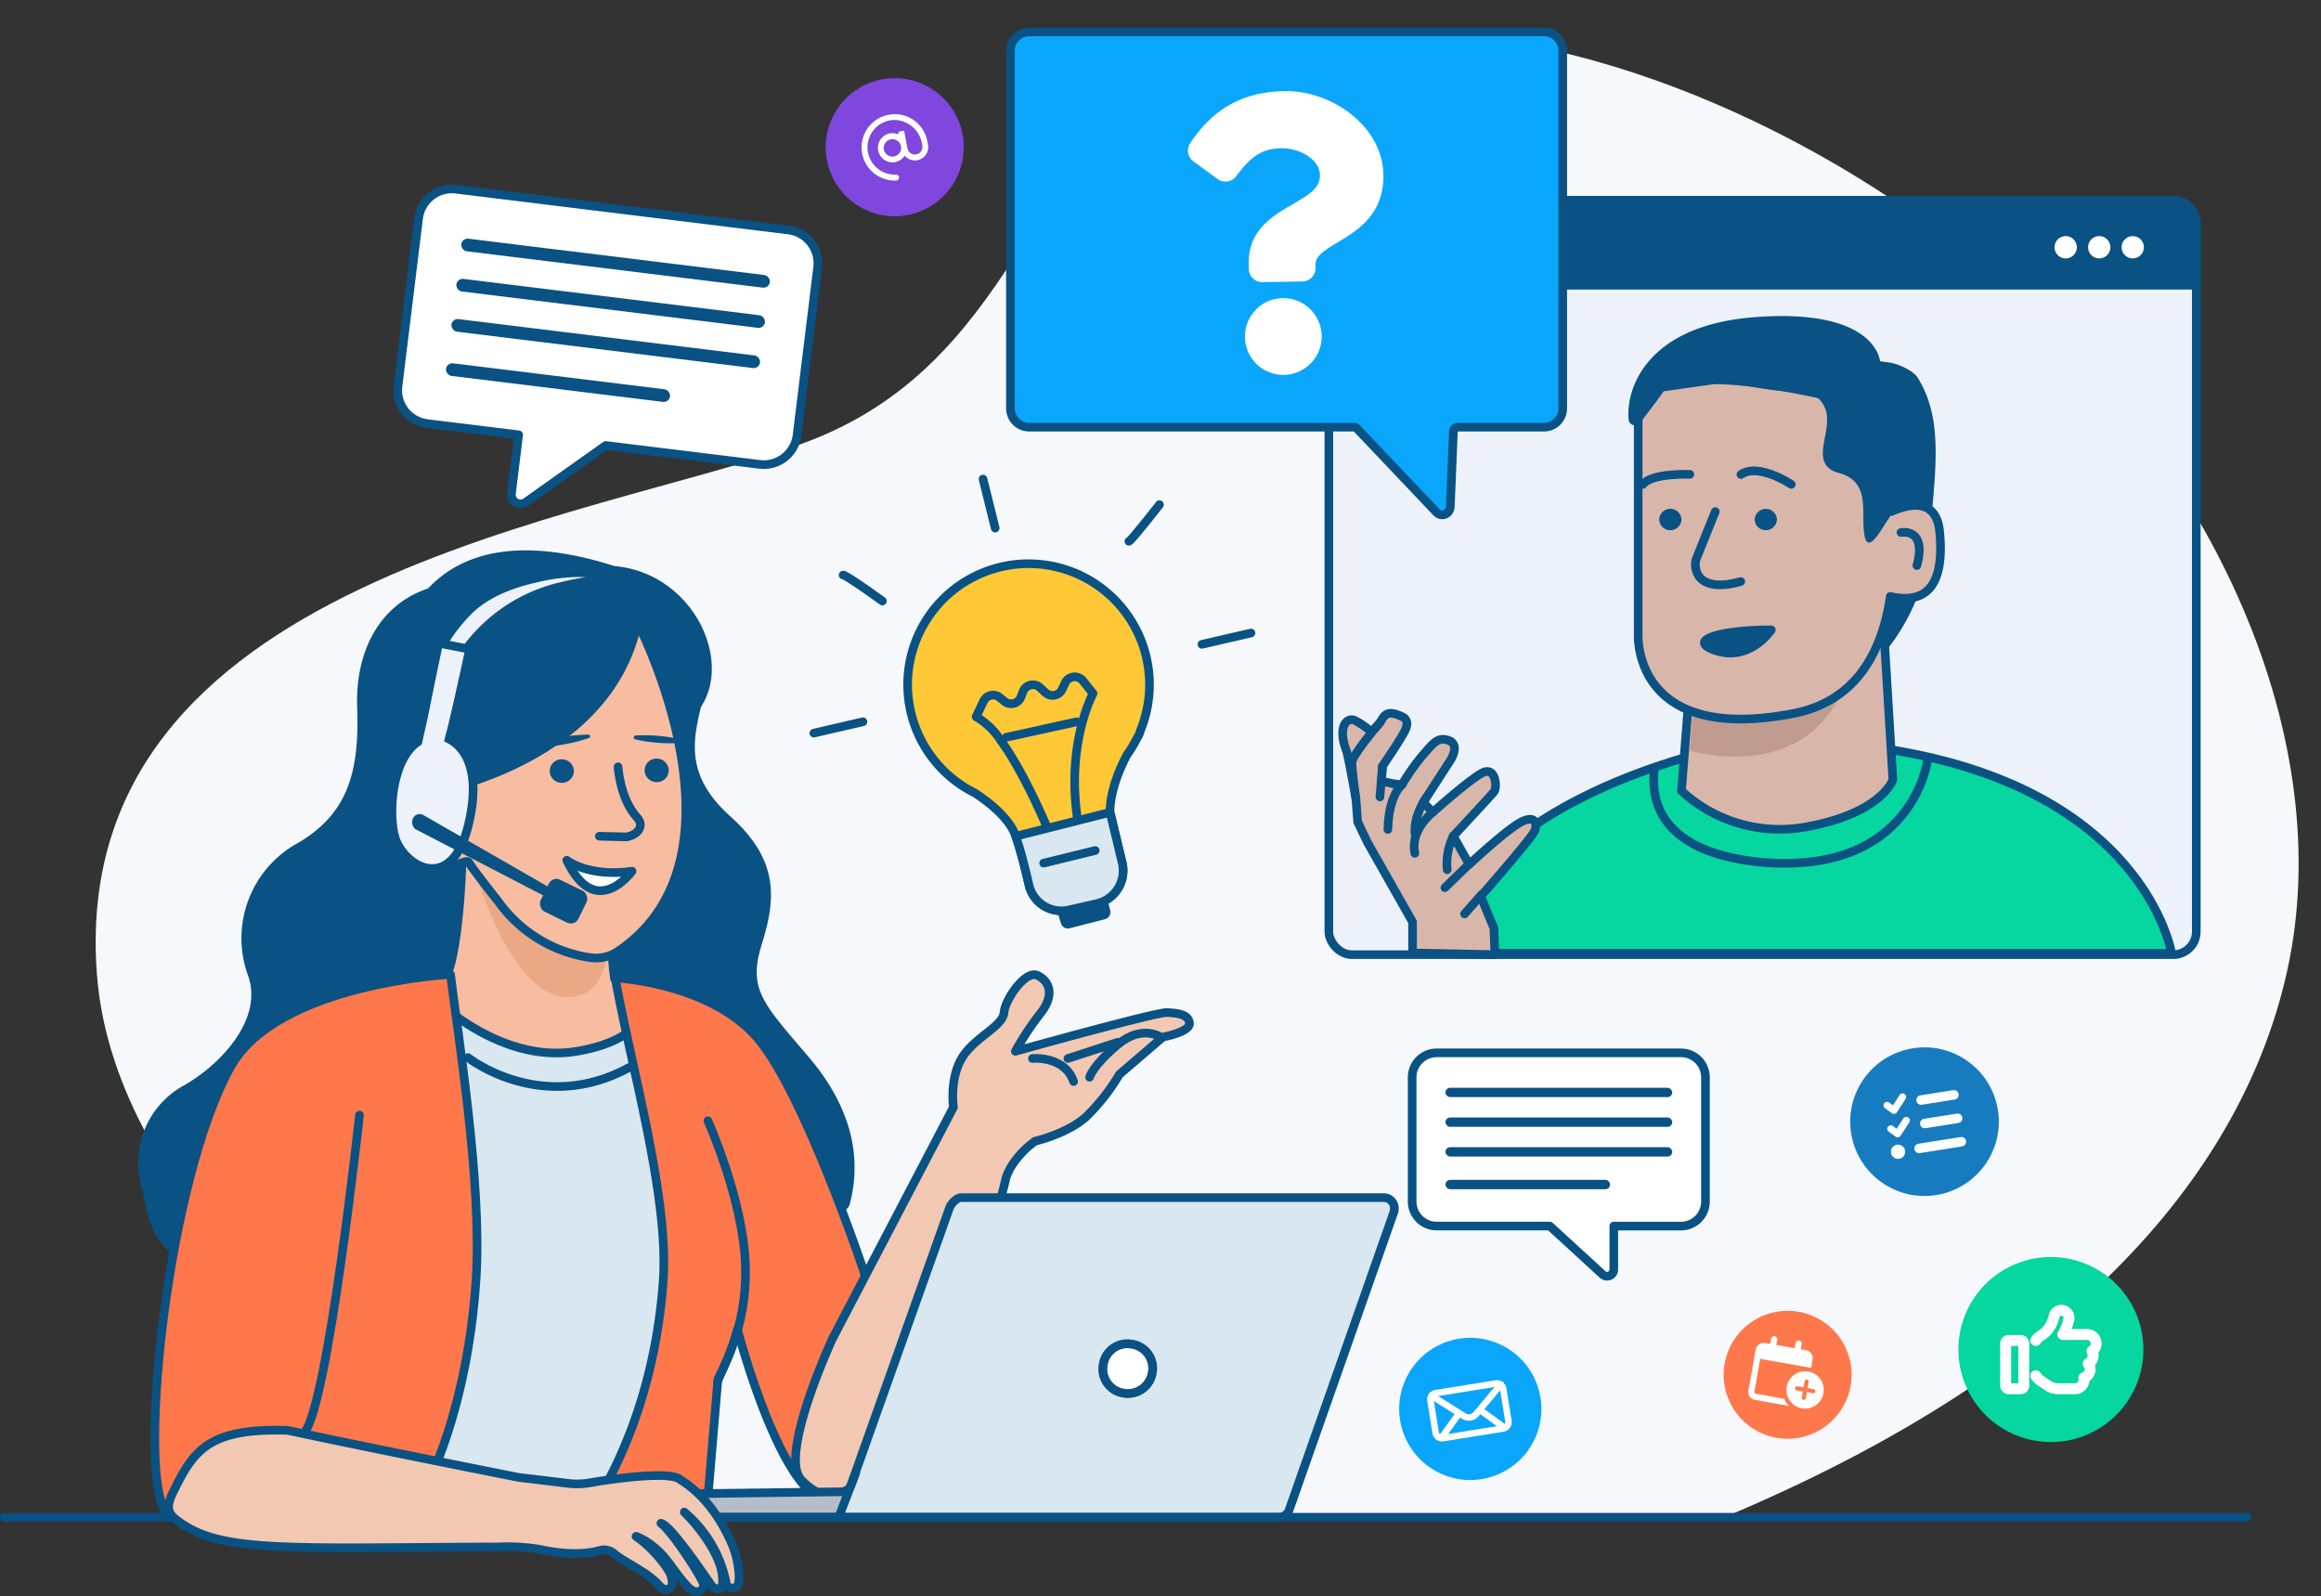
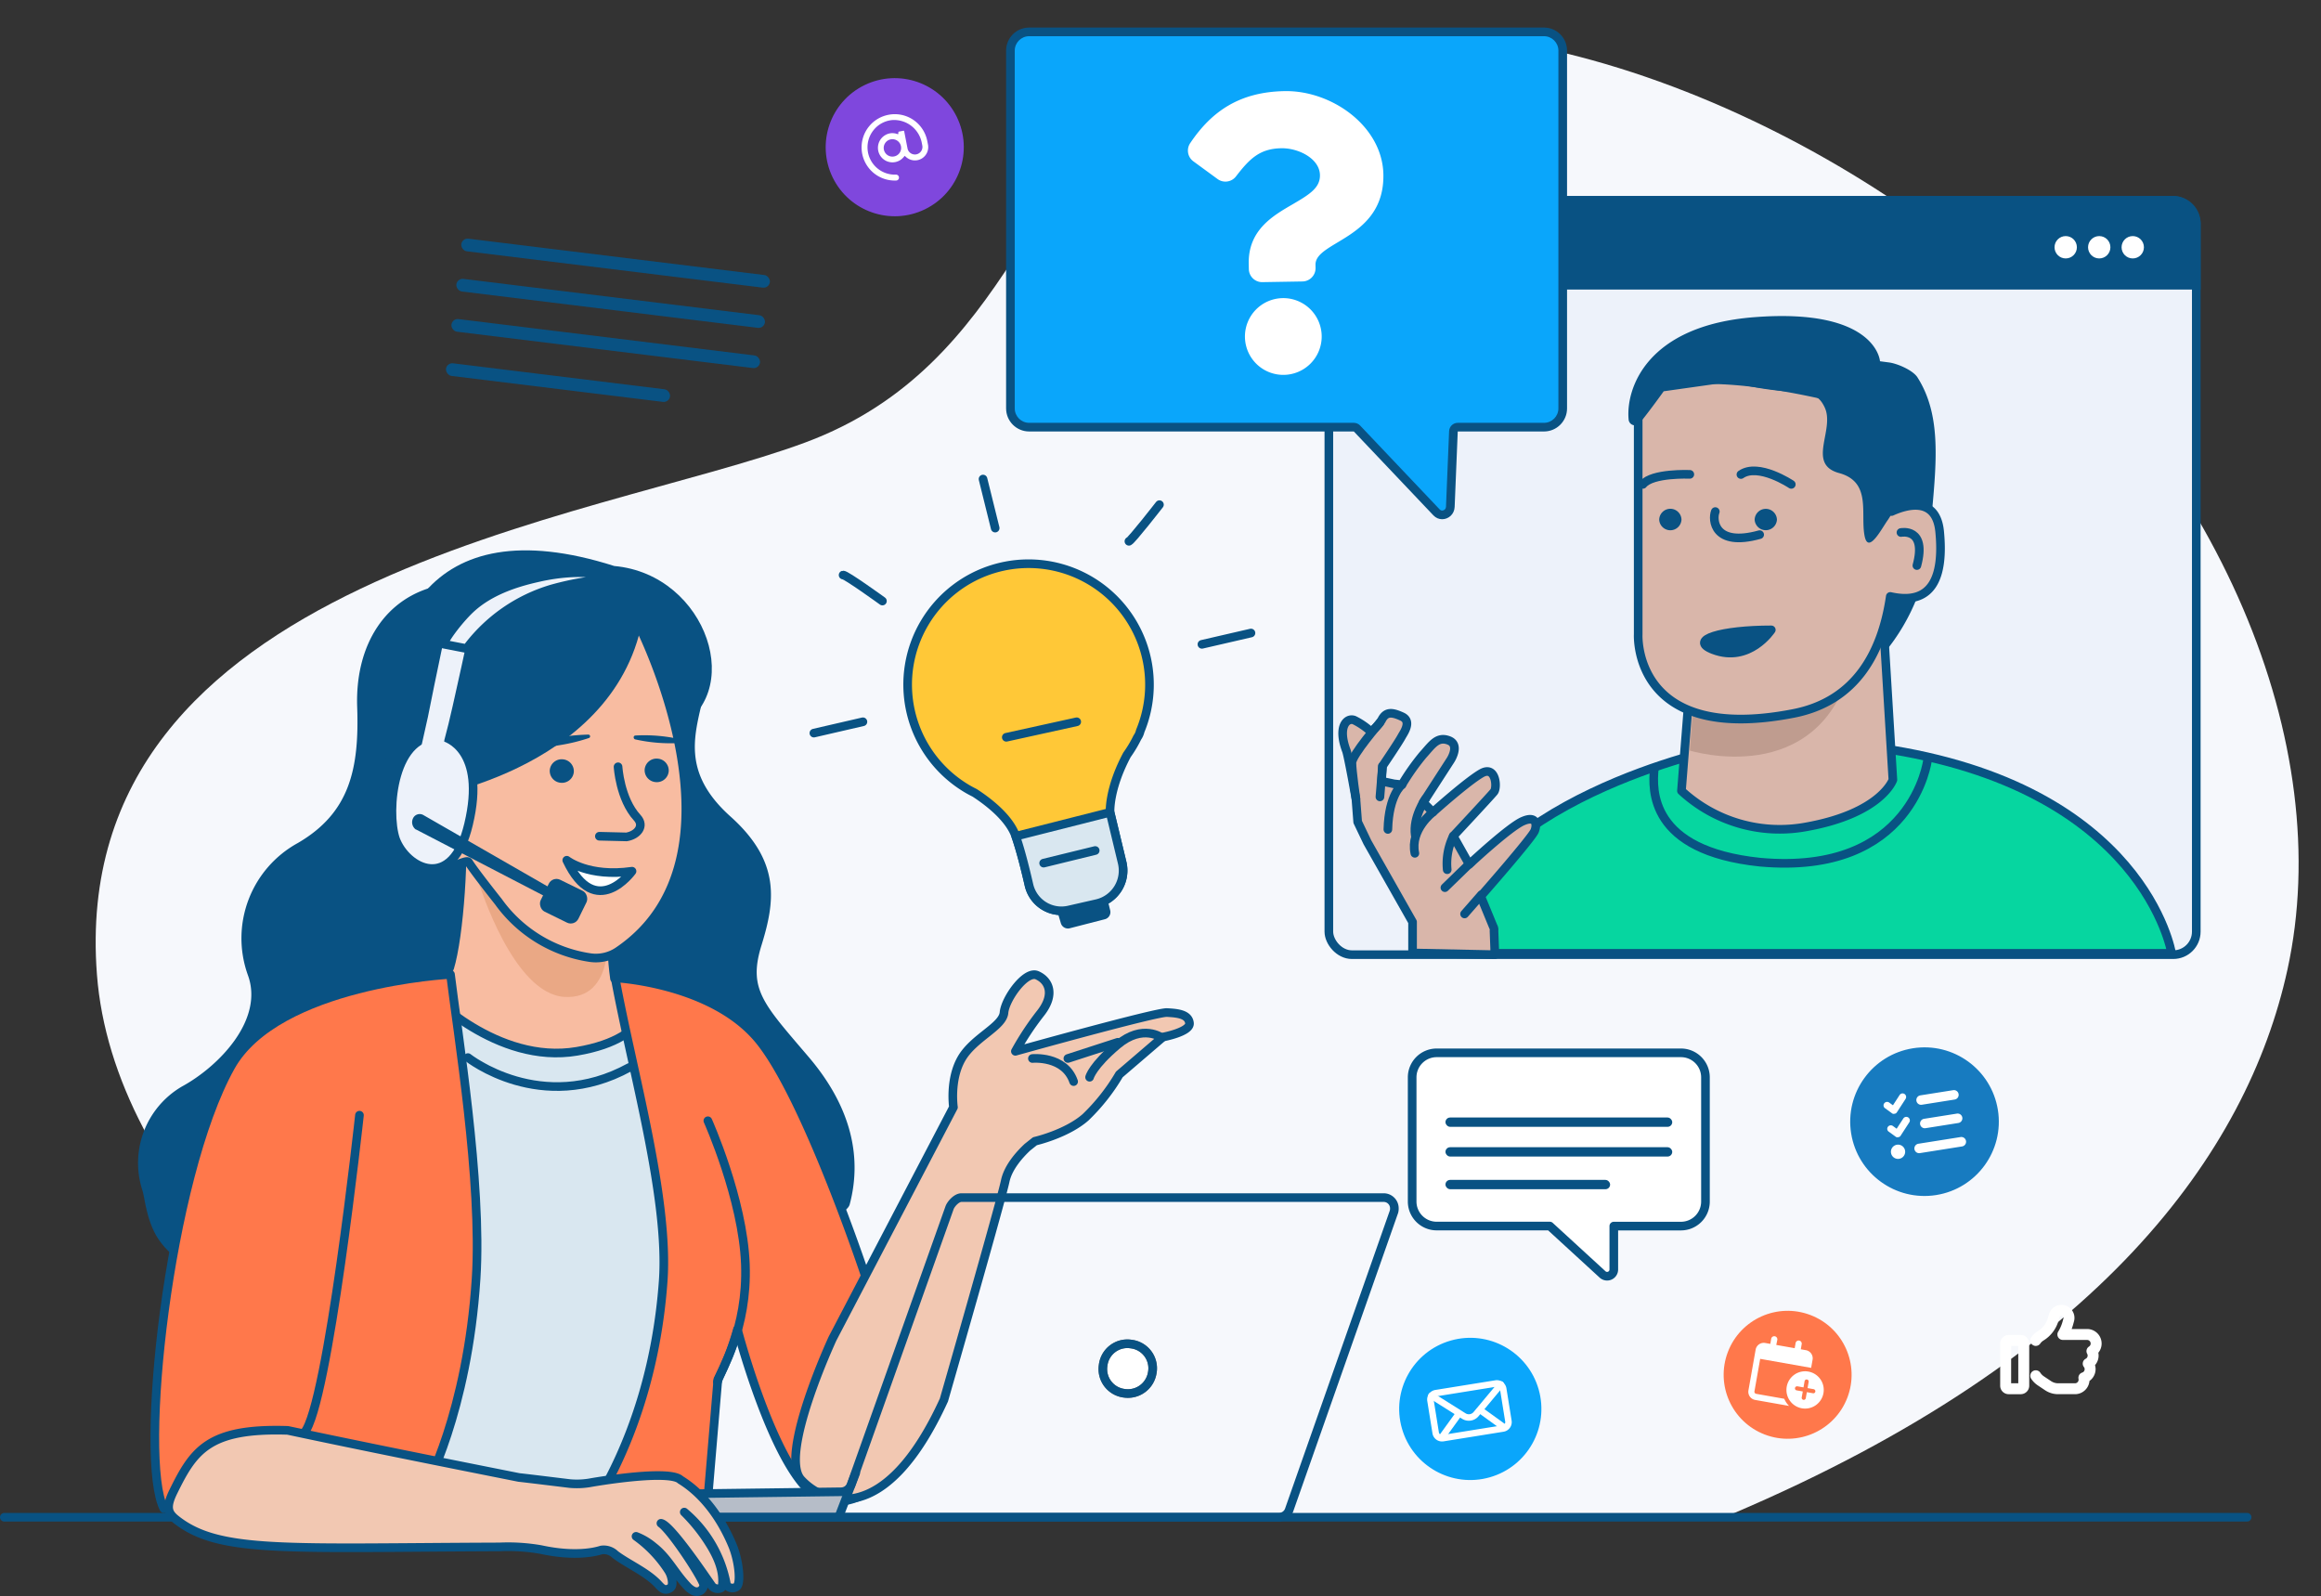
<svg xmlns="http://www.w3.org/2000/svg" width="402.953" height="277.081" viewBox="0 0 402.953 277.081">
  <rect x="0" y="0" width="402.953" height="277.081" fill="#333333" stroke="none" />
  <g id="Support" transform="translate(-1179.625 -1610.486)">
    <path id="Path_11372" data-name="Path 11372" d="M298.393,6.854c47.655,23.557,82.993,60.615,84.491,96.61,2.882,69.222-89.106,75.755-126.165,88.05s-40.562,49-64.754,60.191c-45.636,21.1-105.072-5.083-140.618-36.806-40.306-35.971-58.617-85.15-48.7-123.905C10.734,59.408,37.55,24.871,102.124,0,103.321.038,296.316,6.42,298.393,6.854Z" transform="matrix(-0.999, 0.035, -0.035, -0.999, 1582.578, 1869.646)" fill="#f6f8fc" />
    <g id="Group_7500" data-name="Group 7500" transform="translate(1233.878 1625.874)">
      <g id="Group_5220" data-name="Group 5220" transform="translate(25.893) rotate(22)">
        <g id="Group_2748" data-name="Group 2748" transform="matrix(0.966, -0.259, 0.259, 0.966, 0, 18.064)">
-           <path id="Path_3850" data-name="Path 3850" d="M63.958,0H5.835A5.819,5.819,0,0,0,0,5.8V35.19a5.819,5.819,0,0,0,5.835,5.8H21.812V51.271a1.593,1.593,0,0,0,2.668,1.167L37.038,40.992h26.92a5.82,5.82,0,0,0,5.835-5.8V5.8A5.819,5.819,0,0,0,63.958,0Z" transform="translate(0 0)" fill="#fff" stroke="#095283" stroke-linecap="round" stroke-linejoin="round" stroke-width="1.5" />
-         </g>
+           </g>
      </g>
      <g id="Group_5221" data-name="Group 5221" transform="translate(25.969 25.915) rotate(7)">
        <g id="Group_2696" data-name="Group 2696" transform="translate(0 0)">
          <rect id="Rectangle_998" data-name="Rectangle 998" width="53.974" height="2.206" rx="1.103" transform="translate(0)" fill="#095283" />
          <rect id="Rectangle_1010" data-name="Rectangle 1010" width="53.974" height="2.206" rx="1.103" transform="translate(0 7.032)" fill="#095283" />
        </g>
        <rect id="Rectangle_998-2" data-name="Rectangle 998" width="53.974" height="2.206" rx="1.103" transform="translate(0 14.063)" fill="#095283" />
        <rect id="Rectangle_1000" data-name="Rectangle 1000" width="39.187" height="2.206" rx="1.103" transform="translate(0 21.798)" fill="#095283" />
      </g>
    </g>
    <g id="Group_5222" data-name="Group 5222" transform="translate(1415.112 1780.542)">
      <g id="Group_2750" data-name="Group 2750" transform="translate(0 0)">
        <g id="Group_2739" data-name="Group 2739" transform="matrix(-0.966, 0.259, -0.259, -0.966, 70.295, 48.901)">
          <g id="Group_2748-2" data-name="Group 2748" transform="matrix(0.966, 0.259, -0.259, 0.966, 10.035, 0)">
            <path id="Path_3850-2" data-name="Path 3850" d="M46.653,38.771H4.256A4.256,4.256,0,0,1,0,34.517V12.959A4.257,4.257,0,0,1,4.256,8.7H15.91V1.164A1.161,1.161,0,0,1,17.857.308l9.16,8.4H46.653a4.257,4.257,0,0,1,4.256,4.256V34.517A4.256,4.256,0,0,1,46.653,38.771Z" transform="translate(0 0)" fill="#fff" stroke="#095283" stroke-linecap="round" stroke-linejoin="round" stroke-width="1.5" />
          </g>
        </g>
        <g id="Group_2749" data-name="Group 2749" transform="translate(15.463 18.789)">
          <g id="Group_2696-2" data-name="Group 2696" transform="translate(0 0)">
-             <rect id="Rectangle_998-3" data-name="Rectangle 998" width="39.37" height="1.618" rx="0.809" transform="translate(0 0)" fill="#095283" />
            <rect id="Rectangle_1010-2" data-name="Rectangle 1010" width="39.37" height="1.618" rx="0.809" transform="translate(0 5.158)" fill="#095283" />
          </g>
          <rect id="Rectangle_998-4" data-name="Rectangle 998" width="39.37" height="1.618" rx="0.809" transform="translate(0 10.315)" fill="#095283" />
          <rect id="Rectangle_1000-2" data-name="Rectangle 1000" width="28.584" height="1.618" rx="0.809" transform="translate(0 15.989)" fill="#095283" />
        </g>
      </g>
    </g>
    <g id="Group_4062" data-name="Group 4062" transform="translate(1519.627 1828.712)">
-       <path id="Path_6439" data-name="Path 6439" d="M16.057,0A16.057,16.057,0,1,1,0,16.057,16.057,16.057,0,0,1,16.057,0Z" transform="translate(0 0)" fill="#06d6a0" />
      <path id="Path_6440" data-name="Path 6440" d="M9.451-17.875a.785.785,0,0,1,.965-.55.785.785,0,0,1,.55.965l-.147.537a7.153,7.153,0,0,1-.808,1.862.521.521,0,0,0-.013.53.522.522,0,0,0,.458.268H14.66a1.046,1.046,0,0,1,1.047,1.047,1.049,1.049,0,0,1-.484.884.52.52,0,0,0-.173.7,1.045,1.045,0,0,1,.134.514,1.051,1.051,0,0,1-.566.933.523.523,0,0,0-.272.353.521.521,0,0,0,.1.432,1.038,1.038,0,0,1,.219.638,1.041,1.041,0,0,1-.723.995.527.527,0,0,0-.35.609,1.016,1.016,0,0,1,.023.226,1.046,1.046,0,0,1-1.047,1.047H9.637a2.64,2.64,0,0,1-1.453-.438l-1.26-.841a2.586,2.586,0,0,1-.733-.74.527.527,0,0,0-.726-.151.526.526,0,0,0-.151.726A3.68,3.68,0,0,0,6.342-6.3l1.26.841a3.654,3.654,0,0,0,2.032.615h2.932A2.1,2.1,0,0,0,14.66-6.936v-.02a2.094,2.094,0,0,0,1.047-1.813,2.145,2.145,0,0,0-.16-.808,2.09,2.09,0,0,0,.684-1.548,2.1,2.1,0,0,0-.092-.612,2.09,2.09,0,0,0,.615-1.482,2.1,2.1,0,0,0-2.094-2.094H11.336a7.893,7.893,0,0,0,.494-1.338l.147-.537a1.837,1.837,0,0,0-1.286-2.251,1.835,1.835,0,0,0-2.251,1.286l-.147.537a4.454,4.454,0,0,1-1.9,2.585l-.1.065a3.418,3.418,0,0,0-.965.923.522.522,0,0,0,.131.73.522.522,0,0,0,.73-.131,2.3,2.3,0,0,1,.668-.638l.1-.065A5.489,5.489,0,0,0,9.3-17.338Zm-8.4,4.657H3.141v7.33H1.047ZM0-13.219v7.33A1.046,1.046,0,0,0,1.047-4.841H3.141A1.046,1.046,0,0,0,4.189-5.888v-7.33a1.046,1.046,0,0,0-1.047-1.047H1.047A1.046,1.046,0,0,0,0-13.219Z" transform="translate(7.68 28.228)" fill="#fff" />
      <path id="Path_6440_-_Outline" data-name="Path 6440 - Outline" d="M10.133-20a2.249,2.249,0,0,1,.6.081,2.266,2.266,0,0,1,1.584,2.773l-.148.538a8.107,8.107,0,0,1-.26.8h2.681a2.523,2.523,0,0,1,2.52,2.52,2.5,2.5,0,0,1-.573,1.6,2.513,2.513,0,0,1,.049.495,2.528,2.528,0,0,1-.622,1.657,2.534,2.534,0,0,1,.1.7A2.532,2.532,0,0,1,15-6.793a2.523,2.523,0,0,1-2.51,2.3H9.559a4.068,4.068,0,0,1-2.269-.687l-1.26-.841A4.086,4.086,0,0,1,4.884-7.172a.952.952,0,0,1-.136-.714.937.937,0,0,1,.41-.6.951.951,0,0,1,.519-.154.95.95,0,0,1,.794.426,2.154,2.154,0,0,0,.614.62l1.26.841a2.208,2.208,0,0,0,1.217.367h2.929a.623.623,0,0,0,.622-.622.6.6,0,0,0-.012-.131v-.006a.952.952,0,0,1,.632-1.1l.006,0a.614.614,0,0,0,.427-.589.617.617,0,0,0-.13-.377A.945.945,0,0,1,13.855-10a.946.946,0,0,1,.49-.642.627.627,0,0,0,.338-.556.62.62,0,0,0-.079-.3.947.947,0,0,1,.315-1.265.621.621,0,0,0,.288-.525.623.623,0,0,0-.622-.622H10.381A.946.946,0,0,1,9.55-14.4a.947.947,0,0,1,.025-.959,6.73,6.73,0,0,0,.759-1.749l.147-.537a.361.361,0,0,0-.252-.443.365.365,0,0,0-.1-.013.36.36,0,0,0-.347.265l-.147.537A5.9,5.9,0,0,1,7.1-13.863L7-13.8a1.874,1.874,0,0,0-.544.521.951.951,0,0,1-.778.407.944.944,0,0,1-.543-.172.947.947,0,0,1-.394-.618.936.936,0,0,1,.159-.707A3.833,3.833,0,0,1,5.983-15.4l.1-.064A4.022,4.022,0,0,0,7.807-17.8l.147-.537A2.267,2.267,0,0,1,10.133-20ZM12.491-5.341A1.671,1.671,0,0,0,14.16-7.01v-.264l.212-.123a1.679,1.679,0,0,0,.836-1.445,1.708,1.708,0,0,0-.129-.648l-.112-.275.219-.2a1.654,1.654,0,0,0,.546-1.234,1.671,1.671,0,0,0-.073-.488l-.075-.244.181-.181a1.661,1.661,0,0,0,.491-1.182,1.671,1.671,0,0,0-1.669-1.669h-4l.287-.607a7.509,7.509,0,0,0,.468-1.266l.148-.539A1.413,1.413,0,0,0,10.5-19.1a1.4,1.4,0,0,0-.371-.05,1.414,1.414,0,0,0-1.358,1.039l-.147.536a4.869,4.869,0,0,1-2.086,2.831l-.1.064a2.992,2.992,0,0,0-.848.81.092.092,0,0,0-.016.07.1.1,0,0,0,.043.066.1.1,0,0,0,.056.018.1.1,0,0,0,.081-.044,2.721,2.721,0,0,1,.789-.754l.1-.064a5.055,5.055,0,0,0,2.173-2.945l.147-.537a1.213,1.213,0,0,1,1.167-.891,1.216,1.216,0,0,1,.321.043,1.212,1.212,0,0,1,.848,1.488l-.147.537a7.579,7.579,0,0,1-.856,1.972l0,0a.1.1,0,0,0,0,.1.1.1,0,0,0,.085.048h4.205a1.474,1.474,0,0,1,1.473,1.473,1.469,1.469,0,0,1-.68,1.242.094.094,0,0,0-.033.129,1.472,1.472,0,0,1,.19.724,1.475,1.475,0,0,1-.794,1.309.1.1,0,0,0-.053.065.1.1,0,0,0,.017.081,1.473,1.473,0,0,1,.31.9A1.462,1.462,0,0,1,14-7.441a.1.1,0,0,0-.067.114,1.433,1.433,0,0,1,.033.316,1.474,1.474,0,0,1-1.473,1.473H9.563a3.059,3.059,0,0,1-1.687-.509L6.614-6.889A3,3,0,0,1,5.76-7.75a.1.1,0,0,0-.083-.043.1.1,0,0,0-.056.017.092.092,0,0,0-.04.06.1.1,0,0,0,.015.078,3.236,3.236,0,0,0,.907.912l1.259.841a3.22,3.22,0,0,0,1.8.544ZM.973-14.766H3.067a1.474,1.474,0,0,1,1.473,1.473v7.33A1.474,1.474,0,0,1,3.067-4.491H.973A1.474,1.474,0,0,1-.5-5.963v-7.33A1.474,1.474,0,0,1,.973-14.766ZM3.067-5.341a.623.623,0,0,0,.622-.622v-7.33a.623.623,0,0,0-.622-.622H.973a.623.623,0,0,0-.622.622v7.33a.623.623,0,0,0,.622.622ZM.547-13.719H3.492v8.181H.547Zm2.094.851H1.4v6.479H2.641Z" transform="translate(7.754 28.302)" fill="#fff" />
    </g>
    <g id="Group_4061" data-name="Group 4061" transform="matrix(1, -0.017, 0.017, 1, 1419.511, 1840.225)">
      <g id="Group_2279" data-name="Group 2279" transform="matrix(0.966, -0.259, 0.259, 0.966, 0, 6.387)">
        <g id="Group_2278" data-name="Group 2278" transform="translate(0 0)">
          <ellipse id="Ellipse_272" data-name="Ellipse 272" cx="12.34" cy="12.34" rx="12.34" ry="12.34" fill="#0aa6fb" />
        </g>
      </g>
      <g id="Group_2286" data-name="Group 2286" transform="matrix(0.966, -0.259, 0.259, 0.966, 6.395, 12.233)">
        <g id="Group_2284" data-name="Group 2284" transform="translate(0 0)">
          <path id="Rectangle_940" data-name="Rectangle 940" d="M1.68,0H7.357a1.682,1.682,0,0,1,1.68,1.68V12.234a1.682,1.682,0,0,1-1.68,1.68H1.68A1.682,1.682,0,0,1,0,12.234V1.68A1.682,1.682,0,0,1,1.68,0ZM7.357,12.787a.554.554,0,0,0,.553-.553V1.68a.554.554,0,0,0-.553-.553H1.68a.554.554,0,0,0-.553.553V12.234a.554.554,0,0,0,.553.553Z" transform="translate(0 8.973) rotate(-83.156)" fill="#fff" />
        </g>
        <path id="Path_3859" data-name="Path 3859" d="M6.234,6.642a2.2,2.2,0,0,1-1.616-.706l-.007-.007L.144.939A.564.564,0,0,1,.983.188L5.448,5.173a1.071,1.071,0,0,0,1.391.156L12.4,1.556a.564.564,0,0,1,.633.933L7.472,6.262A2.206,2.206,0,0,1,6.234,6.642Z" transform="translate(1.242 0.383)" fill="#fff" />
        <g id="Group_2285" data-name="Group 2285" transform="translate(1.099 4.745)">
          <path id="Line_464" data-name="Line 464" d="M.564,4.159A.564.564,0,0,1,.215,3.152L4.074.12a.564.564,0,0,1,.7.886L.912,4.039A.561.561,0,0,1,.564,4.159Z" transform="translate(0 0)" fill="#fff" />
          <path id="Line_465" data-name="Line 465" d="M3.6,4.986a.563.563,0,0,1-.444-.215L.12.912a.564.564,0,1,1,.886-.7L4.039,4.074a.564.564,0,0,1-.443.912Z" transform="translate(7.655 0.456)" fill="#fff" />
        </g>
      </g>
    </g>
    <g id="Group_4057" data-name="Group 4057" transform="translate(1317.751 1624.434) rotate(-11)">
      <g id="Group_2754" data-name="Group 2754" transform="translate(0 0)">
        <g id="Group_2279-2" data-name="Group 2279" transform="matrix(0.966, -0.259, 0.259, 0.966, 0, 6.204)">
          <g id="Group_2278-2" data-name="Group 2278" transform="translate(0 0)">
            <ellipse id="Ellipse_272-2" data-name="Ellipse 272" cx="11.985" cy="11.985" rx="11.985" ry="11.985" fill="#7f47dd" />
          </g>
        </g>
        <g id="Group_1717" data-name="Group 1717" transform="translate(8.925 8.949)">
          <g id="Group_1975" data-name="Group 1975" transform="translate(0 0)">
            <path id="Path_2932" data-name="Path 2932" d="M9.405,1.3A5.726,5.726,0,0,0,5.756,0,6,6,0,0,0,4.6.113,5.762,5.762,0,0,0,4.9,11.456a.483.483,0,0,0,.4-.115.516.516,0,0,0-.247-.9A4.749,4.749,0,0,1,2.581,2.231a4.7,4.7,0,0,1,3.652-1.21,4.9,4.9,0,0,1,4.276,4.924v.408a1.308,1.308,0,1,1-2.616,0V3.319a.107.107,0,0,0-.107-.107H6.978a.1.1,0,0,0-.1.08l-.1.341-.319-.156a2.428,2.428,0,0,0-1.944-.116A2.545,2.545,0,0,0,2.854,5.385,2.52,2.52,0,0,0,6.933,7.718l.237-.189.184.241a2.308,2.308,0,0,0,4.152-1.463V5.772A5.769,5.769,0,0,0,9.405,1.3M5.338,7.282a1.511,1.511,0,1,1,1.51-1.511,1.5,1.5,0,0,1-1.51,1.511" transform="translate(0)" fill="#fff" />
          </g>
        </g>
      </g>
    </g>
    <g id="Group_4059" data-name="Group 4059" transform="translate(1498.986 1794.489) rotate(-9)">
      <g id="Group_1970" data-name="Group 1970" transform="translate(0 0)">
        <circle id="Ellipse_166" data-name="Ellipse 166" cx="12.899" cy="12.899" r="12.899" fill="#177bc0" />
      </g>
      <path id="Path_2964" data-name="Path 2964" d="M3.917.159a.619.619,0,0,1,.044.873L2.108,3.093a.53.53,0,0,1-.443.18.483.483,0,0,1-.453-.18L.181,2.063a.591.591,0,0,1,0-.852.618.618,0,0,1,.874,0l.569.568L3.044.2A.618.618,0,0,1,3.917.159Zm0,4.121a.618.618,0,0,1,.044.873L2.108,7.213a.53.53,0,0,1-.443.18.483.483,0,0,1-.453-.18L.181,6.183a.592.592,0,0,1,0-.852.621.621,0,0,1,.874,0l.569.569L3.044,4.324a.618.618,0,0,1,.873-.044ZM5.769,1.648A.824.824,0,0,1,6.593.824h5.769a.824.824,0,1,1,0,1.648H6.593A.823.823,0,0,1,5.769,1.648Zm0,4.12a.823.823,0,0,1,.824-.824h5.769a.824.824,0,1,1,0,1.648H6.593A.823.823,0,0,1,5.769,5.769ZM4.12,9.889a.823.823,0,0,1,.824-.824h7.417a.824.824,0,1,1,0,1.648H4.944A.823.823,0,0,1,4.12,9.889ZM0,9.889a1.236,1.236,0,1,1,1.236,1.236A1.236,1.236,0,0,1,0,9.889Z" transform="translate(6.306 7.452)" fill="#fff" />
    </g>
    <g id="Group_4058" data-name="Group 4058" transform="matrix(0.966, 0.259, -0.259, 0.966, 1481.358, 1834.203)">
      <g id="Group_3050" data-name="Group 3050" transform="matrix(0.995, 0.105, -0.105, 0.995, 2.32, 0)">
        <g id="Group_1970-2" data-name="Group 1970" transform="translate(0 0)">
          <circle id="Ellipse_166-2" data-name="Ellipse 166" cx="11.097" cy="11.097" r="11.097" fill="#ff784b" />
        </g>
      </g>
      <path id="Path_4654" data-name="Path 4654" d="M3.386,1.434H6.634v-.9a.538.538,0,0,1,1.076,0v.9h.9A1.435,1.435,0,0,1,10.04,2.869V4.3H1.056V10.04a.373.373,0,0,0,.359.359H6.376a3.951,3.951,0,0,0,1.038,1.076H1.434A1.435,1.435,0,0,1,0,10.04V2.869A1.434,1.434,0,0,1,1.434,1.434h.9v-.9a.538.538,0,0,1,1.076,0Zm9.523,6.813A3.237,3.237,0,1,1,9.682,5.02,3.228,3.228,0,0,1,12.909,8.247ZM9.323,6.793V7.869H8.247a.373.373,0,0,0-.359.359.347.347,0,0,0,.359.359H9.323V9.662a.359.359,0,0,0,.717,0V8.586h1.076a.347.347,0,0,0,.359-.359.373.373,0,0,0-.359-.359H10.04V6.793a.359.359,0,1,0-.717,0Z" transform="matrix(0.996, -0.087, 0.087, 0.996, 5.453, 6.578)" fill="#fff" />
    </g>
    <g id="Group_7499" data-name="Group 7499" transform="translate(1180.375 1693.65)">
      <path id="Path_11350" data-name="Path 11350" d="M.6,103.076A15.369,15.369,0,0,1,8.127,85.406c6.544-3.273,14.725-11.126,12.106-18.979a18.871,18.871,0,0,1,9.49-22.578c9.162-4.91,11.126-12.436,11.126-23.234S46.411,1.637,55.9,0l45.155,20.615c-1.635,6.544-4.58,13.089,3.927,21.27s7.2,15.053,4.582,22.579,0,10.143,7.525,19.632,8.509,18.326,6.218,25.852c-1.8,5.9-64.457,14.4-96.694,15.921-9.369-4.69-11.962-2.32-19.341-9.975a12.807,12.807,0,0,1-4.521-4.777c-1.669-3.2-1.747-6.755-2.154-8.041" transform="matrix(0.999, -0.035, 0.035, 0.999, 19.731, 20.419)" fill="#095283" />
      <g id="Group_2658" data-name="Group 2658" transform="matrix(0.995, -0.105, 0.105, 0.995, 68.069, 58.276)">
        <path id="Path_4267" data-name="Path 4267" d="M34.656,32.242c-.241-7.02,1.079-11.836,1.362-17.085-2.834-1.419-11.125-3.424-14.253-3.93-1.407-.227-2.992-.315-4.074.534-.678.533-6.5-12.569-6.5-11.722.01,7.515-2.526,22.06-4.813,27.42-.175.412-5.865.81-6.041,1.226C-.4,30.431.221,44.961.776,45.33c29.3,19.482,43.418-8.382,43.418-8.382S43.657,35.591,34.656,32.242Z" transform="translate(0 0)" fill="#f8bca1" stroke="#095283" stroke-linecap="round" stroke-linejoin="round" stroke-width="1.5" />
      </g>
      <g id="Group_4532" data-name="Group 4532" transform="translate(63.207 11.256)">
        <path id="Path_4227" data-name="Path 4227" d="M0,0C.178.236,5.921,19.007,14.827,19.52S22.239,7.747,22.239,7.747Z" transform="translate(19.23 59.127)" fill="#eaa885" />
        <path id="Path_11261" data-name="Path 11261" d="M13.858,54.75c-14.474,2.525-16.027-9.4-11.819-20C.861,13.034,10.118-8.34,42.6,3.273c16.157,2.02,22.384,23.394,9.089,28.948-17.672,15.652-35.425,19.32-35.425,19.32" transform="translate(0 2.056) rotate(-2)" fill="#095283" />
        <path id="Path_11264" data-name="Path 11264" d="M.313,5.217a.322.322,0,0,1-.28-.163c-.088-.155.016-.3.12-.44C2.984.658,8.909-2.421,11.43,2.651c.079.16.267.232.215.4a.323.323,0,0,1-.4.214C9.552,2.753,4.657,2.784.473,5.175a.32.32,0,0,1-.16.043" transform="translate(24.986 24.316) rotate(-2)" fill="#20120f" stroke="#707070" stroke-width="1.5" />
        <path id="Path_11265" data-name="Path 11265" d="M6.128,3.923a.322.322,0,0,1-.258-.129C5.816,3.723,4.514,2.056.361,2.574A.322.322,0,0,1,0,2.294c-.022-.177.206-.2.28-.36C2.568-3.072,6.229,3.2,6.386,3.407a.323.323,0,0,1-.258.516" transform="translate(45.554 25.23) rotate(-2)" fill="#20120f" stroke="#707070" stroke-width="1.5" />
        <path id="Path_11266" data-name="Path 11266" d="M3.913,3.471c0,1.917-.876,3.471-1.957,3.471S0,5.388,0,3.471.876,0,1.956,0,3.913,1.554,3.913,3.471" transform="translate(30.723 32.55) rotate(-2)" fill="#20120f" stroke="#707070" stroke-width="1.5" />
        <path id="Path_11267" data-name="Path 11267" d="M3.913,3.471c0,1.917-.876,3.471-1.957,3.471S0,5.388,0,3.471.876,0,1.956,0,3.913,1.554,3.913,3.471" transform="translate(45.539 32.454) rotate(-2)" fill="#20120f" stroke="#707070" stroke-width="1.5" />
        <path id="Path_11262" data-name="Path 11262" d="M40.878,5.408S60.2,46.456,35.4,62a6.909,6.909,0,0,1-4.882.937A23.889,23.889,0,0,1,14.953,52.7s-4.182-5.662-4.935-7.043c-.618-1.134-7.682,5.1-9.935-6.291A4.444,4.444,0,0,1,0,38.307c.082-1.774,1.85-6.848,7.022-3.877,0,0-2.5-16.172.517-21.21S19.87-8.483,40.878,5.408" transform="translate(5.808 9.993) rotate(-2)" fill="#f8bca1" />
        <path id="Path_11263" data-name="Path 11263" d="M40.878,5.408S60.2,46.456,35.4,62a6.909,6.909,0,0,1-4.882.937A23.889,23.889,0,0,1,14.953,52.7s-4.182-5.662-4.935-7.043c-.618-1.134-7.682,5.1-9.935-6.291A4.444,4.444,0,0,1,0,38.307c.082-1.774,1.85-6.848,7.022-3.877,0,0-2.5-16.172.517-21.21S19.87-8.483,40.878,5.408Z" transform="translate(5.808 9.993) rotate(-2)" fill="none" stroke="#095283" stroke-linecap="round" stroke-linejoin="round" stroke-width="1.5" />
        <path id="Path_11268" data-name="Path 11268" d="M39.26,5.67C35.02,33.5,0,37.541,0,37.541L5.763,2.887,31.474,0Z" transform="translate(8.493 6.615) rotate(-2)" fill="#095283" />
        <path id="Path_11278" data-name="Path 11278" d="M0,0S3.661,3.129,11.257,2.3c0,0-6.609,8.537-11.257-2.3" transform="translate(34.44 54.92) rotate(-2)" fill="#fff" />
        <path id="Path_11279" data-name="Path 11279" d="M0,0S3.661,3.129,11.257,2.3C11.257,2.3,4.647,10.833,0,0Z" transform="translate(34.44 54.92) rotate(-2)" fill="none" stroke="#095283" stroke-linecap="round" stroke-linejoin="round" stroke-width="1.5" />
        <path id="Path_11269" data-name="Path 11269" d="M7.593,2.733A28.132,28.132,0,0,0,.359.006.308.308,0,0,0,.005.279.357.357,0,0,0,.169.65,28.1,28.1,0,0,0,7.4,3.378c.336.069.495-.474.19-.644" transform="translate(45.979 33.362) rotate(-16)" fill="#095283" />
        <path id="Path_11270" data-name="Path 11270" d="M10.332,0a35.879,35.879,0,0,0-7.654,1.16A23.668,23.668,0,0,0,.2,1.917a.305.305,0,0,0,.112.591,32.6,32.6,0,0,0,5.135-.6,31.428,31.428,0,0,0,5-1.317A.306.306,0,0,0,10.332,0" transform="translate(27.859 32.927) rotate(1)" fill="#095283" />
        <path id="Path_11273" data-name="Path 11273" d="M.016,1.785A2.069,2.069,0,0,0,1.839,4.072,2.069,2.069,0,0,0,4.171,2.3,2.069,2.069,0,0,0,2.346.017,2.069,2.069,0,0,0,.016,1.785" transform="translate(47.889 37.35) rotate(-2)" fill="#095283" />
        <path id="Path_11274" data-name="Path 11274" d="M.016,1.785A2.069,2.069,0,0,0,1.839,4.072,2.069,2.069,0,0,0,4.171,2.3,2.069,2.069,0,0,0,2.346.017,2.069,2.069,0,0,0,.016,1.785" transform="translate(31.414 37.467) rotate(-2)" fill="#095283" />
        <path id="Path_11275" data-name="Path 11275" d="M3.662,0s.127,5.594,3.012,8.95c1.269,1.476-.03,3-1.958,3.267L0,11.937" transform="translate(39.685 38.824) rotate(-2)" fill="none" stroke="#095283" stroke-linecap="round" stroke-linejoin="round" stroke-width="1.5" />
        <path id="Path_11277" data-name="Path 11277" d="M3.312.8S-.929-1.881.187,2.582" transform="translate(10.307 47.201) rotate(-2)" fill="none" stroke="#095283" stroke-linecap="round" stroke-linejoin="round" stroke-width="1.5" />
      </g>
      <path id="Path_11444" data-name="Path 11444" d="M281.3,432.853s11.927,12.608,25.9,10.223,12.269-10.223,12.269-10.223l6.815,30.329-4.771,59.3L271.076,525.2Z" transform="translate(-207.778 -343.732)" fill="#d9e7f0" />
      <path id="Path_11445" data-name="Path 11445" d="M281.3,432.853s11.927,12.608,25.9,10.223,12.269-10.223,12.269-10.223l6.815,30.329-4.771,59.3L271.076,525.2Z" transform="translate(-207.778 -343.732)" fill="none" stroke="#095283" stroke-linecap="round" stroke-linejoin="round" stroke-width="1.5" />
      <path id="Path_11446" data-name="Path 11446" d="M273.081,428.706s-30.064,1.521-38.168,16.039c-10.81,19.369-16.016,68.191-11.586,76.711l45.323-3.408a122.239,122.239,0,0,0,8.659-36.934c1.336-18.586-2.923-41.5-4.229-52.408" transform="translate(-195.62 -342.709)" fill="#ff784b" />
      <path id="Path_11447" data-name="Path 11447" d="M273.081,428.706s-30.064,1.521-38.168,16.039c-10.81,19.369-16.016,68.191-11.586,76.711l45.323-3.408s7.364-13.195,8.876-36.525C278.611,464.789,274.239,438.385,273.081,428.706Z" transform="translate(-195.62 -342.709)" fill="none" stroke="#095283" stroke-linecap="round" stroke-linejoin="round" stroke-width="1.5" />
      <path id="Path_11448" data-name="Path 11448" d="M368.912,481.227s-10.341-31.137-18.519-41.02-24.913-10.7-24.913-10.7c3.145,17.214,9.636,38.356,8.323,53.588-2.319,26.9-15.443,42.856-15.443,42.856l22.832-1.57,2.466-24.639,3.591-9.194s4.3,18.5,10.431,26.342,14.061.086,14.061.086a29.616,29.616,0,0,1,1.3-12.809c2.273-6.441-1.3-6.4-1.3-6.4Z" transform="translate(-219.431 -342.906)" fill="#ff784b" />
      <path id="Path_11449" data-name="Path 11449" d="M368.912,481.227s-10.341-31.137-18.519-41.02-24.913-10.7-24.913-10.7c2.933,16.05,9.381,38.254,8.335,52.679-2.066,28.515-15.456,43.764-15.456,43.764l22.832-1.57,2.119-25.167s1.124-2.195,1.973-4.366,1.423-4.318,1.423-4.318,4.838,18.523,10.972,26.361,14.061.086,14.061.086a29.616,29.616,0,0,1,1.3-12.809c2.273-6.441-1.3-6.4-1.3-6.4Z" transform="translate(-219.431 -342.906)" fill="none" stroke="#095283" stroke-linecap="round" stroke-linejoin="round" stroke-width="1.5" />
      <path id="Path_11452" data-name="Path 11452" d="M0,0S6.328,13.476,6.935,24.8,3.018,43.156,2.429,45.292" transform="matrix(1, 0.017, -0.017, 1, 122.143, 111.402)" fill="none" stroke="#095283" stroke-linecap="round" stroke-linejoin="round" stroke-width="1.5" />
      <path id="Path_11450" data-name="Path 11450" d="M433.846,435.344c-1.879-.1-26.31,6.725-26.31,6.725a48.906,48.906,0,0,1,4.409-6.663c2.47-3.175,1.481-5.583-.617-6.527-2-.924-5.57,4.118-5.768,6.475-.219,2.453-5.322,4.371-7.4,8.029s-1.378,8.4-1.378,8.4L375.8,491.919s-9.391,20.231-5.467,24.511,14.632,8.378,24.793-13.823c0,0,9.857-34.294,10.647-38.024.509-2.4,2.506-4.607,3.866-5.877l1.293-1.026s5.46-1.243,8.771-4.141a34.459,34.459,0,0,0,5.875-7.451l7.571-6.493s4.785-.886,4.61-2.422-2.032-1.729-3.911-1.827" transform="translate(-232.002 -342.724)" fill="#f2c8b2" />
      <path id="Path_11451" data-name="Path 11451" d="M433.846,435.344c-1.879-.1-26.31,6.725-26.31,6.725a48.906,48.906,0,0,1,4.409-6.663c2.47-3.175,1.481-5.583-.617-6.527-2-.924-5.57,4.118-5.768,6.475-.219,2.453-5.322,4.371-7.4,8.029s-1.378,8.4-1.378,8.4L375.8,491.919s-9.391,20.231-5.467,24.511,14.632,8.378,24.793-13.823c0,0,9.857-34.294,10.647-38.024.509-2.4,2.506-4.607,3.866-5.877l1.293-1.026s5.46-1.243,8.771-4.141a34.459,34.459,0,0,0,5.875-7.451l7.571-6.493s4.785-.886,4.61-2.422S435.725,435.442,433.846,435.344Z" transform="translate(-232.002 -342.724)" fill="none" stroke="#095283" stroke-linecap="round" stroke-linejoin="round" stroke-width="1.5" />
      <path id="Path_11475" data-name="Path 11475" d="M17633.779,2490.412s-3.3-2.482-7.68,1.2-4.861,5.651-4.861,5.651" transform="translate(-17432.822 -2393.415)" fill="none" stroke="#095283" stroke-linecap="round" stroke-width="1.5" />
      <path id="Path_11476" data-name="Path 11476" d="M17617.994,2493.784l8.666-2.811" transform="translate(-17433.348 -2393.193)" fill="none" stroke="#095283" stroke-linecap="round" stroke-width="1.5" />
      <path id="Path_11477" data-name="Path 11477" d="M17612.693,2493.4s5.576-.549,7.154,4.008" transform="translate(-17434.203 -2392.805)" fill="none" stroke="#095283" stroke-linecap="round" stroke-width="1.5" />
      <path id="Path_11453" data-name="Path 11453" d="M265.761,461.137s-5.482,50.463-9.582,55.121" transform="translate(-204.105 -350.702)" fill="none" stroke="#095283" stroke-linecap="round" stroke-linejoin="round" stroke-width="1.5" />
      <path id="Path_11454" data-name="Path 11454" d="M296.323,448.137s12.717,10.087,28.044,1.7" transform="translate(-215.835 -347.703)" fill="none" stroke="#095283" stroke-linecap="round" stroke-linejoin="round" stroke-width="1.5" />
      <g id="Group_2692" data-name="Group 2692" transform="translate(115.653 124.743)">
-         <path id="Path_2971" data-name="Path 2971" d="M2046.2-173.238a1.769,1.769,0,0,0,1.883,1.811l103.473.353c.8,0,1.34.153,1.63-.571l18.616-52.443a2.032,2.032,0,0,0,.072-.652,1.856,1.856,0,0,0-1.883-1.811l-73.594.508a1.876,1.876,0,0,0-1.739,1.231l-17.094,48.1a1.878,1.878,0,0,1-1.738,1.232l-27.816.362a1.9,1.9,0,0,0-1.81,1.883h0" transform="translate(-2046.196 226.55)" fill="#d9e7f0" />
        <path id="Path_2998" data-name="Path 2998" d="M2141.031-176.423a2.115,2.115,0,0,0-2.028,1.957,2.041,2.041,0,0,0,2.028,2.1h26.149a2.025,2.025,0,0,0,2.028-2.029c0-.652,1.014-1.665.507-2.028-.362-.289-2.1,0-2.535,0Z" transform="translate(-2139.003 227.635)" fill="#b6bdc8" />
        <path id="Path_2972" data-name="Path 2972" d="M2047.613-171.073h104.248a1.875,1.875,0,0,0,1.738-1.231l18.2-51.783a2.032,2.032,0,0,0,.072-.652,1.856,1.856,0,0,0-1.883-1.811H2096.7c-.8,0-1.757,1.015-2.046,1.739l-17.094,48.1a1.878,1.878,0,0,1-1.738,1.232l-27.816.362a1.9,1.9,0,0,0-1.81,1.883h0C2046.2-172.223,2046.527-171,2047.613-171.073Z" transform="translate(-2046.196 226.55)" fill="none" stroke="#095283" stroke-linecap="round" stroke-linejoin="round" stroke-width="1.5" />
        <path id="Path_2973" data-name="Path 2973" d="M2095.865-196.811h0a4.282,4.282,0,0,1-4.854,3.694h0a4.23,4.23,0,0,1-3.694-4.853,4.231,4.231,0,0,1,4.853-3.694,4.232,4.232,0,0,1,3.7,4.853h0" transform="translate(-2012.203 227.089)" fill="#fff" stroke="#707070" stroke-width="1.5" />
        <path id="Path_2974" data-name="Path 2974" d="M2095.865-196.811a4.282,4.282,0,0,1-4.854,3.694h0a4.23,4.23,0,0,1-3.694-4.853,4.231,4.231,0,0,1,4.853-3.694,4.232,4.232,0,0,1,3.7,4.853Z" transform="translate(-2012.203 227.089)" fill="none" stroke="#095283" stroke-linecap="round" stroke-linejoin="round" stroke-width="1.5" />
        <line id="Line_314" data-name="Line 314" y1="7.533" x2="2.897" transform="translate(29.264 47.807)" fill="none" stroke="#095283" stroke-linecap="round" stroke-linejoin="round" stroke-width="1.5" />
      </g>
      <line id="Line_491" data-name="Line 491" x1="389.374" transform="translate(0 180.233)" fill="none" stroke="#095283" stroke-linecap="round" stroke-linejoin="round" stroke-width="1.5" />
      <g id="Group_7498" data-name="Group 7498" transform="translate(64.921 12.305)">
        <g id="Group_2742" data-name="Group 2742" transform="translate(8.512 0) rotate(8)">
          <path id="Path_4380" data-name="Path 4380" d="M7.055,0c.912-.022,7.916,1.253,6.67,14.42C12.6,26.683,4.08,23.509,1.527,18.755-.757,14.225-1.561.111,7.055,0Z" transform="translate(0 31.726)" fill="#edf2fa" stroke="#095283" stroke-linecap="round" stroke-linejoin="round" stroke-width="1.5" />
          <path id="Path_4381" data-name="Path 4381" d="M3.586,16.924c.23.354.27-.272.224-.268.472-3.686.783-8.291,1.18-13.241.054-1.047.178-2.091.229-3.068l.008-.14L1.247,0,1.241.14C.9,5.3.595,9.838.427,13.049L0,18.371.332,18.2Z" transform="translate(3.713 15.654)" fill="#edf2fa" />
          <path id="Path_4382" data-name="Path 4382" d="M4.049,16.012A28.464,28.464,0,0,1,17.294,3.681,50.86,50.86,0,0,1,28.11.323S23-1.133,14.5,2.135C10.577,3.61,6.689,5.648,4,8.8c-1.714,2.011-3.95,5.955-4,7Z" transform="translate(5.093 0)" fill="#edf2fa" stroke="#095283" stroke-linecap="round" stroke-linejoin="round" stroke-width="1.5" />
          <path id="Path_4383" data-name="Path 4383" d="M28.758,10.936,1.717.075A1.277,1.277,0,0,0,.073.9h0A1.567,1.567,0,0,0,.808,2.759l.064,0,27.739,9.777Z" transform="translate(3.961 45.577)" fill="#095283" />
          <rect id="Rectangle_1009" data-name="Rectangle 1009" width="7.295" height="6.158" rx="1.48" transform="translate(34.43 61.159) rotate(-161.866)" fill="#095283" />
        </g>
      </g>
      <g id="Group_6448" data-name="Group 6448" transform="translate(140.549)">
        <line id="Line_900" data-name="Line 900" x1="8.952" y2="2.191" transform="translate(39.106 62.981)" fill="#e44692" stroke="#707070" stroke-width="1.5" />
        <g id="Group_6284" data-name="Group 6284">
          <path id="Path_11466" data-name="Path 11466" d="M62.467,50.7l0-.008a3.185,3.185,0,0,0,.516-1.148,20.991,20.991,0,1,0-31.344,9.208v0l.012.006c.382.265.772.518,1.172.758.461.277.938.531,1.422.772,2.491,1.624,6.027,4.382,7.12,7.525.827,2.376,1.653,5.659,2.295,8.459a5.778,5.778,0,0,0,6.919,4.344l4.855-1.107A5.88,5.88,0,0,0,59.845,72.4l-2.1-8.736s-.267-3.968,2.939-9.98A20.974,20.974,0,0,0,62.467,50.7Z" transform="translate(-6.323 -5.808)" fill="#ffc837" stroke="#095283" stroke-linecap="round" stroke-linejoin="round" stroke-width="1.5" />
-           <path id="Path_11467" data-name="Path 11467" d="M51.586,74.825s-4.252-10.718-8.829-17.066a12.951,12.951,0,0,0-4.38-4.265l1.3-2.722a1.819,1.819,0,0,1,2.787-.631l.849.688a1.819,1.819,0,0,0,2.842-.76l.371-.962a1.82,1.82,0,0,1,2.928-.686l.971.891A1.819,1.819,0,0,0,53.3,48.75l.542-1.147A1.819,1.819,0,0,1,56.9,47.24l1.782,2.213s-5.24,9.506-2.293,24.186" transform="translate(-10.209 -12.228)" fill="none" stroke="#095283" stroke-linecap="round" stroke-linejoin="round" stroke-width="1.5" />
          <line id="Line_898" data-name="Line 898" x1="12.227" y2="2.691" transform="translate(33.405 42.139)" fill="none" stroke="#095283" stroke-linecap="round" stroke-linejoin="round" stroke-width="1.5" />
          <path id="Path_11468" data-name="Path 11468" d="M56.793,98.461l.824,2.767a1.276,1.276,0,0,0,1.54.871l6.1-1.567a1.276,1.276,0,0,0,.922-1.54l-.79-3.232a1.276,1.276,0,0,0-1.641-.908l-6.136,2.033a1.277,1.277,0,0,0-.822,1.576" transform="translate(-14.736 -24.113)" fill="#095283" />
          <path id="Path_11469" data-name="Path 11469" d="M1,58.885c.436-.109,8.515-1.965,8.515-1.965" transform="translate(-1 -14.781)" fill="none" stroke="#095283" stroke-linecap="round" stroke-linejoin="round" stroke-width="1.5" />
          <path id="Path_11470" data-name="Path 11470" d="M7.729,23.117c.436-.109,6.829,4.512,6.829,4.512" transform="translate(-2.657 -6.45)" fill="none" stroke="#095283" stroke-linecap="round" stroke-linejoin="round" stroke-width="1.5" />
          <path id="Path_11471" data-name="Path 11471" d="M73.581,13.262c.436-.109,5.3-6.362,5.3-6.362" transform="translate(-18.887 -2.454)" fill="none" stroke="#095283" stroke-linecap="round" stroke-linejoin="round" stroke-width="1.5" />
          <path id="Path_11472" data-name="Path 11472" d="M90.4,38.435c.436-.109,8.515-1.965,8.515-1.965" transform="translate(-23.031 -9.741)" fill="none" stroke="#095283" stroke-linecap="round" stroke-linejoin="round" stroke-width="1.5" />
          <line id="Line_899" data-name="Line 899" x2="2.109" y2="8.515" transform="translate(29.367)" fill="none" stroke="#095283" stroke-linecap="round" stroke-linejoin="round" stroke-width="1.5" />
          <path id="Path_11473" data-name="Path 11473" d="M63.88,77.782l2.1,8.736a5.881,5.881,0,0,1-4.408,7.109l-4.856,1.107A5.777,5.777,0,0,1,49.8,90.389c-.642-2.8-1.468-6.083-2.295-8.459Z" transform="translate(-12.459 -19.922)" fill="#d9e7f0" />
          <path id="Path_11474" data-name="Path 11474" d="M63.88,77.782l2.1,8.736a5.881,5.881,0,0,1-4.408,7.109l-4.856,1.107A5.777,5.777,0,0,1,49.8,90.389c-.642-2.8-1.468-6.083-2.295-8.459Z" transform="translate(-12.459 -19.922)" fill="none" stroke="#095283" stroke-linecap="round" stroke-linejoin="round" stroke-width="1.5" />
          <line id="Line_901" data-name="Line 901" x1="8.952" y2="2.191" transform="translate(39.89 64.487)" fill="none" stroke="#095283" stroke-linecap="round" stroke-linejoin="round" stroke-width="1.5" />
        </g>
      </g>
      <path id="Path_11458" data-name="Path 11458" d="M225.757,544.356c-1.317,2.678-1,3.694.459,4.85,7.43,5.9,18.843,4.9,56.175,4.763a33.066,33.066,0,0,1,7.155.456c6.267,1.358,9.782.307,10.511.078a2.858,2.858,0,0,1,2.42.8c2.276,1.711,5.644,3.1,7.606,5.328.5.51.988,1.041,1.883.49.548-.337.419-1.224.262-1.854a4.151,4.151,0,0,0-.509-1.2,21.679,21.679,0,0,0-5.641-5.934,10.621,10.621,0,0,1,3.03,1.8c2.469,1.914,3.65,4.517,5.8,6.782a3.669,3.669,0,0,0,1.085.872,1.354,1.354,0,0,0,1.335-.056,1.427,1.427,0,0,0,.509-.864c.154-.7-5.424-9.343-7.434-10.8,1.737.263,8.346,10.219,8.9,10.957a1.339,1.339,0,0,0,1.574.252.823.823,0,0,0,.193-.528c.246-2.447-.81-4.84-2.1-6.936a30.316,30.316,0,0,0-4.518-5.69,21.436,21.436,0,0,1,7.349,12.7,1.3,1.3,0,0,0,1.678.295c.883-.439.472-4.495-.645-7.181-1.989-4.784-5.061-8.969-9.04-11.415-1.59-1.56-10.966-.292-15.376.452a13.46,13.46,0,0,1-3.834.2c-1.5-.181-7.6-.934-8.828-1.059-13.425-2.674-26.849-5.35-40.147-8.178-13.738-.424-16.336,3.478-19.853,10.63" transform="translate(-196.405 -368.583)" fill="#f2c8b2" />
      <path id="Path_11459" data-name="Path 11459" d="M225.757,544.356c-1.317,2.678-1,3.694.459,4.85,7.43,5.9,18.843,4.9,56.175,4.763a33.066,33.066,0,0,1,7.155.456c6.267,1.358,9.782.307,10.511.078a2.858,2.858,0,0,1,2.42.8c2.276,1.711,5.644,3.1,7.606,5.328.5.51.988,1.041,1.883.49.548-.337.419-1.224.262-1.854a4.151,4.151,0,0,0-.509-1.2,21.679,21.679,0,0,0-5.641-5.934,10.621,10.621,0,0,1,3.03,1.8c2.469,1.914,3.65,4.517,5.8,6.782a3.669,3.669,0,0,0,1.085.872,1.354,1.354,0,0,0,1.335-.056,1.427,1.427,0,0,0,.509-.864c.154-.7-5.424-9.343-7.434-10.8,1.737.263,8.346,10.219,8.9,10.957a1.339,1.339,0,0,0,1.574.252.823.823,0,0,0,.193-.528c.246-2.447-.81-4.84-2.1-6.936a30.316,30.316,0,0,0-4.518-5.69,21.436,21.436,0,0,1,7.349,12.7,1.3,1.3,0,0,0,1.678.295c.883-.439.472-4.495-.645-7.181-1.989-4.784-5.061-8.969-9.04-11.415-1.59-1.56-10.966-.292-15.376.452a13.46,13.46,0,0,1-3.834.2c-1.5-.181-7.6-.934-8.828-1.059-13.425-2.674-26.849-5.35-40.147-8.178C231.872,533.3,229.274,537.2,225.757,544.356Z" transform="translate(-196.405 -368.583)" fill="none" stroke="#095283" stroke-linecap="round" stroke-linejoin="round" stroke-width="1.5" />
    </g>
    <g id="Group_7501" data-name="Group 7501" transform="translate(1410.329 1645.266)">
      <rect id="Rectangle_2161" data-name="Rectangle 2161" width="150.596" height="130.953" rx="6" fill="#edf2fa" />
      <rect id="Rectangle_2158" data-name="Rectangle 2158" width="150.596" height="130.953" rx="4" fill="none" stroke="#095283" stroke-width="1.5" />
      <path id="Rectangle_2160" data-name="Rectangle 2160" d="M4,0H146.6a4,4,0,0,1,4,4V14.732a0,0,0,0,1,0,0H0a0,0,0,0,1,0,0V4A4,4,0,0,1,4,0Z" fill="#095283" stroke="#095283" stroke-width="1.5" />
      <g id="Group_3213" data-name="Group 3213" transform="translate(2.397 20.085)">
        <g id="Group_3210" data-name="Group 3210" transform="translate(0)">
          <path id="Path_4562" data-name="Path 4562" d="M1041.556,991.45s-44.067,8.845-49.117,35.636H1119.59s-4.635-28.98-50.631-35.636Z" transform="translate(-975.674 -916.452)" fill="#06d6a0" stroke="#095283" stroke-linecap="round" stroke-linejoin="round" stroke-width="1.5" />
          <path id="Path_4563" data-name="Path 4563" d="M1065.92,953.759,1064.1,976.78a25.147,25.147,0,0,0,21.517,6.276c13.214-2.331,15.19-8.189,15.19-8.189l-2.246-36.912-17.1,1.941Z" transform="translate(-1005.281 -894.352)" fill="#d9b6aa" stroke="#095283" stroke-linecap="round" stroke-linejoin="round" stroke-width="1.5" />
          <path id="Path_4603" data-name="Path 4603" d="M240.613,65.425l-.721,9.911s22.449,6.98,28.077-14.951S240.613,65.425,240.613,65.425Z" transform="translate(-179.623 0.097)" fill="#bf9c8f" />
          <path id="Path_4564" data-name="Path 4564" d="M1102.775,908.559c-.608-6.329-6.018-4.579-8.349-3.516a102.007,102.007,0,0,0-3.31-18.056s-18.158-5.458-30.781-4.779-9.9,4.779-9.9,4.779V926.37s-1.037,19.173,26.946,13.732c10.918-2.123,15.406-10.675,16.82-20.315C1101.481,921.438,1103.531,916.437,1102.775,908.559Z" transform="translate(-999.126 -871.108)" fill="#d9b6aa" stroke="#095283" stroke-linecap="round" stroke-linejoin="round" stroke-width="1.5" />
          <path id="Path_4565" data-name="Path 4565" d="M1057.516,925.76a1.937,1.937,0,0,0,3.867,0v-.076a1.935,1.935,0,0,0-3.867.076Z" transform="translate(-1002.56 -890.391)" fill="#095283" />
          <path id="Path_4566" data-name="Path 4566" d="M1085.753,924.3a1.937,1.937,0,0,0,3.866,0v-.076a1.935,1.935,0,0,0-3.866.076Z" transform="translate(-1014.226 -888.933)" fill="#095283" />
-           <path id="Path_4567" data-name="Path 4567" d="M1071.676,924.672s-2.934,7.276-3.282,8.146c-.557,1.391-.253,6.216,7.7,4.007" transform="translate(-1006.98 -890.728)" fill="none" stroke="#095283" stroke-linecap="round" stroke-linejoin="round" stroke-width="1.5" />
+           <path id="Path_4567" data-name="Path 4567" d="M1071.676,924.672c-.557,1.391-.253,6.216,7.7,4.007" transform="translate(-1006.98 -890.728)" fill="none" stroke="#095283" stroke-linecap="round" stroke-linejoin="round" stroke-width="1.5" />
          <path id="Path_4569" data-name="Path 4569" d="M8.907,1.284S2.619-1.49,0,1.117" transform="matrix(0.985, 0.174, -0.174, 0.985, 69.338, 26.412)" fill="none" stroke="#095283" stroke-linecap="round" stroke-linejoin="round" stroke-width="1.5" />
          <path id="Path_4570" data-name="Path 4570" d="M1061.207,914.123s-6.539-.282-8.144,1.74" transform="translate(-1000.937 -886.639)" fill="none" stroke="#095283" stroke-linecap="round" stroke-linejoin="round" stroke-width="1.5" />
          <g id="Group_2955" data-name="Group 2955" transform="translate(49.603)">
            <path id="Path_4571" data-name="Path 4571" d="M1048.44,881.655a1.09,1.09,0,0,0,1.934.566c1.705-2.072,4.154-5.5,4.154-5.5l8.677-1.223s3.2-.559,3.879-.153c11,2.591,13.591.307,15.4,4.194s-3.206,9.825,2.494,11.38,3.656,7.055,4.433,10.941c.656,3.285,3.032-1.457,4.079-2.869l.544-.857s4.445-3.228,7.072-.484c.856-9.37,1.475-17.058-2.522-23.343-.784-1.232-3.465-2.393-4.913-2.586l-1.6-.213v-.055s-.665-9.223-21.757-7.6C1051.41,865.3,1047.925,876.405,1048.44,881.655Z" transform="translate(-1048.393 -863.659)" fill="#095283" />
            <path id="Path_4572" data-name="Path 4572" d="M1125.152,945.994h0l-1.006,10.128a35.046,35.046,0,0,0,5.738-9.79A6.788,6.788,0,0,1,1125.152,945.994Z" transform="translate(-1079.688 -897.673)" fill="#095283" />
          </g>
          <path id="Path_4573" data-name="Path 4573" d="M1129.035,927.661s4.563-.9,2.765,5.738" transform="translate(-1032.106 -890.082)" fill="none" stroke="#095283" stroke-linecap="round" stroke-linejoin="round" stroke-width="1.5" />
          <g id="Group_2957" data-name="Group 2957" transform="translate(0 68.965)">
            <g id="Group_2956" data-name="Group 2956">
              <path id="Path_4574" data-name="Path 4574" d="M989.741,1023.074l-.154-4.149a1.155,1.155,0,0,0-.153-.768l-2.152-5.225s8.913-10.142,9.374-11.371.154-2.613-2-1.69c-2.3.922-9.374,7.53-9.374,7.53l-2.766-4.917s6.454-6.916,7.068-7.684.307-4.611-2.151-3.227-8.452,6.762-8.452,6.762l-1.69-1.69,4.764-7.376s1.69-2.612-.308-3.381-2.92.769-4.456,2.459a40.175,40.175,0,0,0-3.689,5.225l-1.383-.154-2.151-.461.154-2.612s2.92-4.3,3.381-5.225c.461-.769,1.691-2.612,0-3.381s-2.766-.922-3.534.615a7.513,7.513,0,0,1-1.844,2,12.335,12.335,0,0,0-2.919-2c-1.23-.461-2.92,1.075-1.384,5.225.308.615,1.69,8.452,1.69,8.452l.307,4,1.69,3.535,7.838,13.831v5.379Z" transform="translate(-963.311 -981.171)" fill="#d9b6aa" stroke="#095283" stroke-linecap="round" stroke-linejoin="round" stroke-width="1.5" />
            </g>
            <path id="Path_4575" data-name="Path 4575" d="M970.914,983.921s-4.856,5.619-4.864,6.973.7,6.27.7,6.27" transform="translate(-964.443 -982.307)" fill="#d9b6aa" stroke="#095283" stroke-linecap="round" stroke-linejoin="round" stroke-width="1.5" />
            <line id="Line_528" data-name="Line 528" x1="0.443" y2="5.342" transform="translate(6.471 9.171)" fill="#8a5847" stroke="#095283" stroke-linecap="round" stroke-linejoin="round" stroke-width="1.5" />
            <path id="Path_4576" data-name="Path 4576" d="M979.131,1002.3s-2.288,1.707-2.444,7.759" transform="translate(-968.837 -989.898)" fill="#d9b6aa" stroke="#095283" stroke-linecap="round" stroke-linejoin="round" stroke-width="1.5" />
            <path id="Path_4577" data-name="Path 4577" d="M986.516,1006.486s-2.232,3.156-1.78,6.3" transform="translate(-972.138 -991.629)" fill="#d9b6aa" stroke="#095283" stroke-linecap="round" stroke-linejoin="round" stroke-width="1.5" />
            <path id="Path_4578" data-name="Path 4578" d="M987.72,1010.414s-4.013,3.028-3.137,7.145" transform="translate(-972.047 -993.252)" fill="#d9b6aa" stroke="#095283" stroke-linecap="round" stroke-linejoin="round" stroke-width="1.5" />
            <path id="Path_4579" data-name="Path 4579" d="M995.229,1017.484a10.882,10.882,0,0,0-1.055,5.839" transform="translate(-976.022 -996.173)" fill="#d9b6aa" stroke="#095283" stroke-linecap="round" stroke-linejoin="round" stroke-width="1.5" />
            <line id="Line_529" data-name="Line 529" x1="4.534" y2="4.411" transform="translate(17.752 25.86)" fill="#8a5847" stroke="#095283" stroke-linecap="round" stroke-linejoin="round" stroke-width="1.5" />
            <line id="Line_530" data-name="Line 530" x1="2.923" y2="3.341" transform="translate(21.166 31.494)" fill="#8a5847" stroke="#095283" stroke-linecap="round" stroke-linejoin="round" stroke-width="1.5" />
          </g>
          <path id="Path_4580" data-name="Path 4580" d="M1102.72,1000.85s-2.461,20.172-29.1,17.753c-19.2-2-18.7-12.578-18.344-16.228" transform="translate(-1001.172 -923.794)" fill="none" stroke="#095283" stroke-linecap="round" stroke-linejoin="round" stroke-width="1.5" />
        </g>
        <path id="Path_5471" data-name="Path 5471" d="M10.58,0S8.516,6.664,1.861,6.1C-3.043,5.68,2.4,2.342,10.58,0Z" transform="translate(64.248 51.564) rotate(16)" fill="#095283" stroke="#095283" stroke-linecap="round" stroke-linejoin="round" stroke-width="1.5" />
      </g>
    </g>
    <g id="Group_2746" data-name="Group 2746" transform="matrix(-0.995, -0.105, 0.105, -0.995, 1450.615, 1710.743)">
      <g id="Group_1265" data-name="Group 1265" transform="matrix(0.995, -0.105, 0.105, 0.995, 0, 10.169)">
        <g id="Group_1264" data-name="Group 1264" transform="translate(0 0)">
          <g id="Group_1242" data-name="Group 1242">
            <g id="Group_1117" data-name="Group 1117">
              <g id="Union_1" data-name="Union 1" transform="translate(97.285 85.266) rotate(180)" fill="#0aa6fb" stroke-linecap="round" stroke-linejoin="round">
                <path d="M 75.627 84.516 C 75.37 84.516 74.992 84.44 74.649 84.079 L 60.852 69.533 L 60.63 69.299 L 60.308 69.299 L 4 69.299 C 2.208 69.299 0.75 67.841 0.75 66.049 L 0.75 4 C 0.75 2.208 2.208 0.75 4 0.75 L 93.285 0.75 C 95.077 0.75 96.535 2.208 96.535 4 L 96.535 66.049 C 96.535 67.841 95.077 69.299 93.285 69.299 L 78.328 69.299 L 77.609 69.299 L 77.579 70.018 L 77.042 83.102 C 77.004 84.021 76.285 84.516 75.627 84.516 Z" stroke="none" />
                <path d="M 75.627 83.766 C 75.883 83.766 76.272 83.581 76.293 83.071 L 76.83 69.987 C 76.863 69.183 77.524 68.549 78.328 68.549 L 93.285 68.549 C 94.664 68.549 95.785 67.427 95.785 66.049 L 95.785 4 C 95.785 2.622 94.664 1.5 93.285 1.5 L 4 1.5 C 2.621 1.5 1.5 2.622 1.5 4 L 1.5 66.049 C 1.5 67.427 2.621 68.549 4 68.549 L 60.308 68.549 C 60.72 68.549 61.113 68.718 61.396 69.017 L 75.193 83.563 C 75.323 83.7 75.465 83.766 75.627 83.766 C 75.627 83.766 75.627 83.766 75.627 83.766 M 75.627 85.266 C 75.09 85.266 74.544 85.058 74.105 84.596 L 60.308 70.049 L 4 70.049 C 1.791 70.049 3.119710299870349e-06 68.258 3.119710299870349e-06 66.049 L 3.119710299870349e-06 4 C 3.119710299870349e-06 1.791 1.791 5.232747298578033e-06 4 5.232747298578033e-06 L 93.285 5.232747298578033e-06 C 95.494 5.232747298578033e-06 97.285 1.791 97.285 4 L 97.285 66.049 C 97.285 68.258 95.494 70.049 93.285 70.049 L 78.328 70.049 L 77.792 83.133 C 77.738 84.43 76.702 85.266 75.627 85.266 Z" stroke="none" fill="#095283" />
              </g>
            </g>
          </g>
        </g>
      </g>
      <path id="Path_4412" data-name="Path 4412" d="M14.551.36c-7.508,1.6-11.717,5.706-14.369,12a2.31,2.31,0,0,0,1.144,2.989l4.712,2.214a2.308,2.308,0,0,0,3.045-1.055c1.729-3.453,3.115-5.524,6.8-6.306,2.894-.615,6.869.486,7.465,3.293.451,2.121-1.069,3.583-3.585,5.792-2.935,2.576-6.85,5.839-5.614,11.654l.2.921a2.308,2.308,0,0,0,2.737,1.778L23.9,32.194a2.308,2.308,0,0,0,1.778-2.737l-.115-.543c-.857-4.032,10.891-6.7,8.572-17.614C32.383,3.083,22.536-1.338,14.551.36Zm6.524,35.33a6.661,6.661,0,1,0,7.9,5.131A6.669,6.669,0,0,0,21.076,35.689Z" transform="matrix(-0.996, -0.087, 0.087, -0.996, 70.986, 80.523)" fill="#fff" />
    </g>
    <g id="Group_7502" data-name="Group 7502" transform="translate(1536.316 1651.471)">
      <circle id="Ellipse_1200" data-name="Ellipse 1200" cx="1.94" cy="1.94" r="1.94" fill="#fff" />
      <circle id="Ellipse_1201" data-name="Ellipse 1201" cx="1.94" cy="1.94" r="1.94" transform="translate(5.82)" fill="#fff" />
      <circle id="Ellipse_1202" data-name="Ellipse 1202" cx="1.94" cy="1.94" r="1.94" transform="translate(11.64)" fill="#fff" />
    </g>
  </g>
</svg>